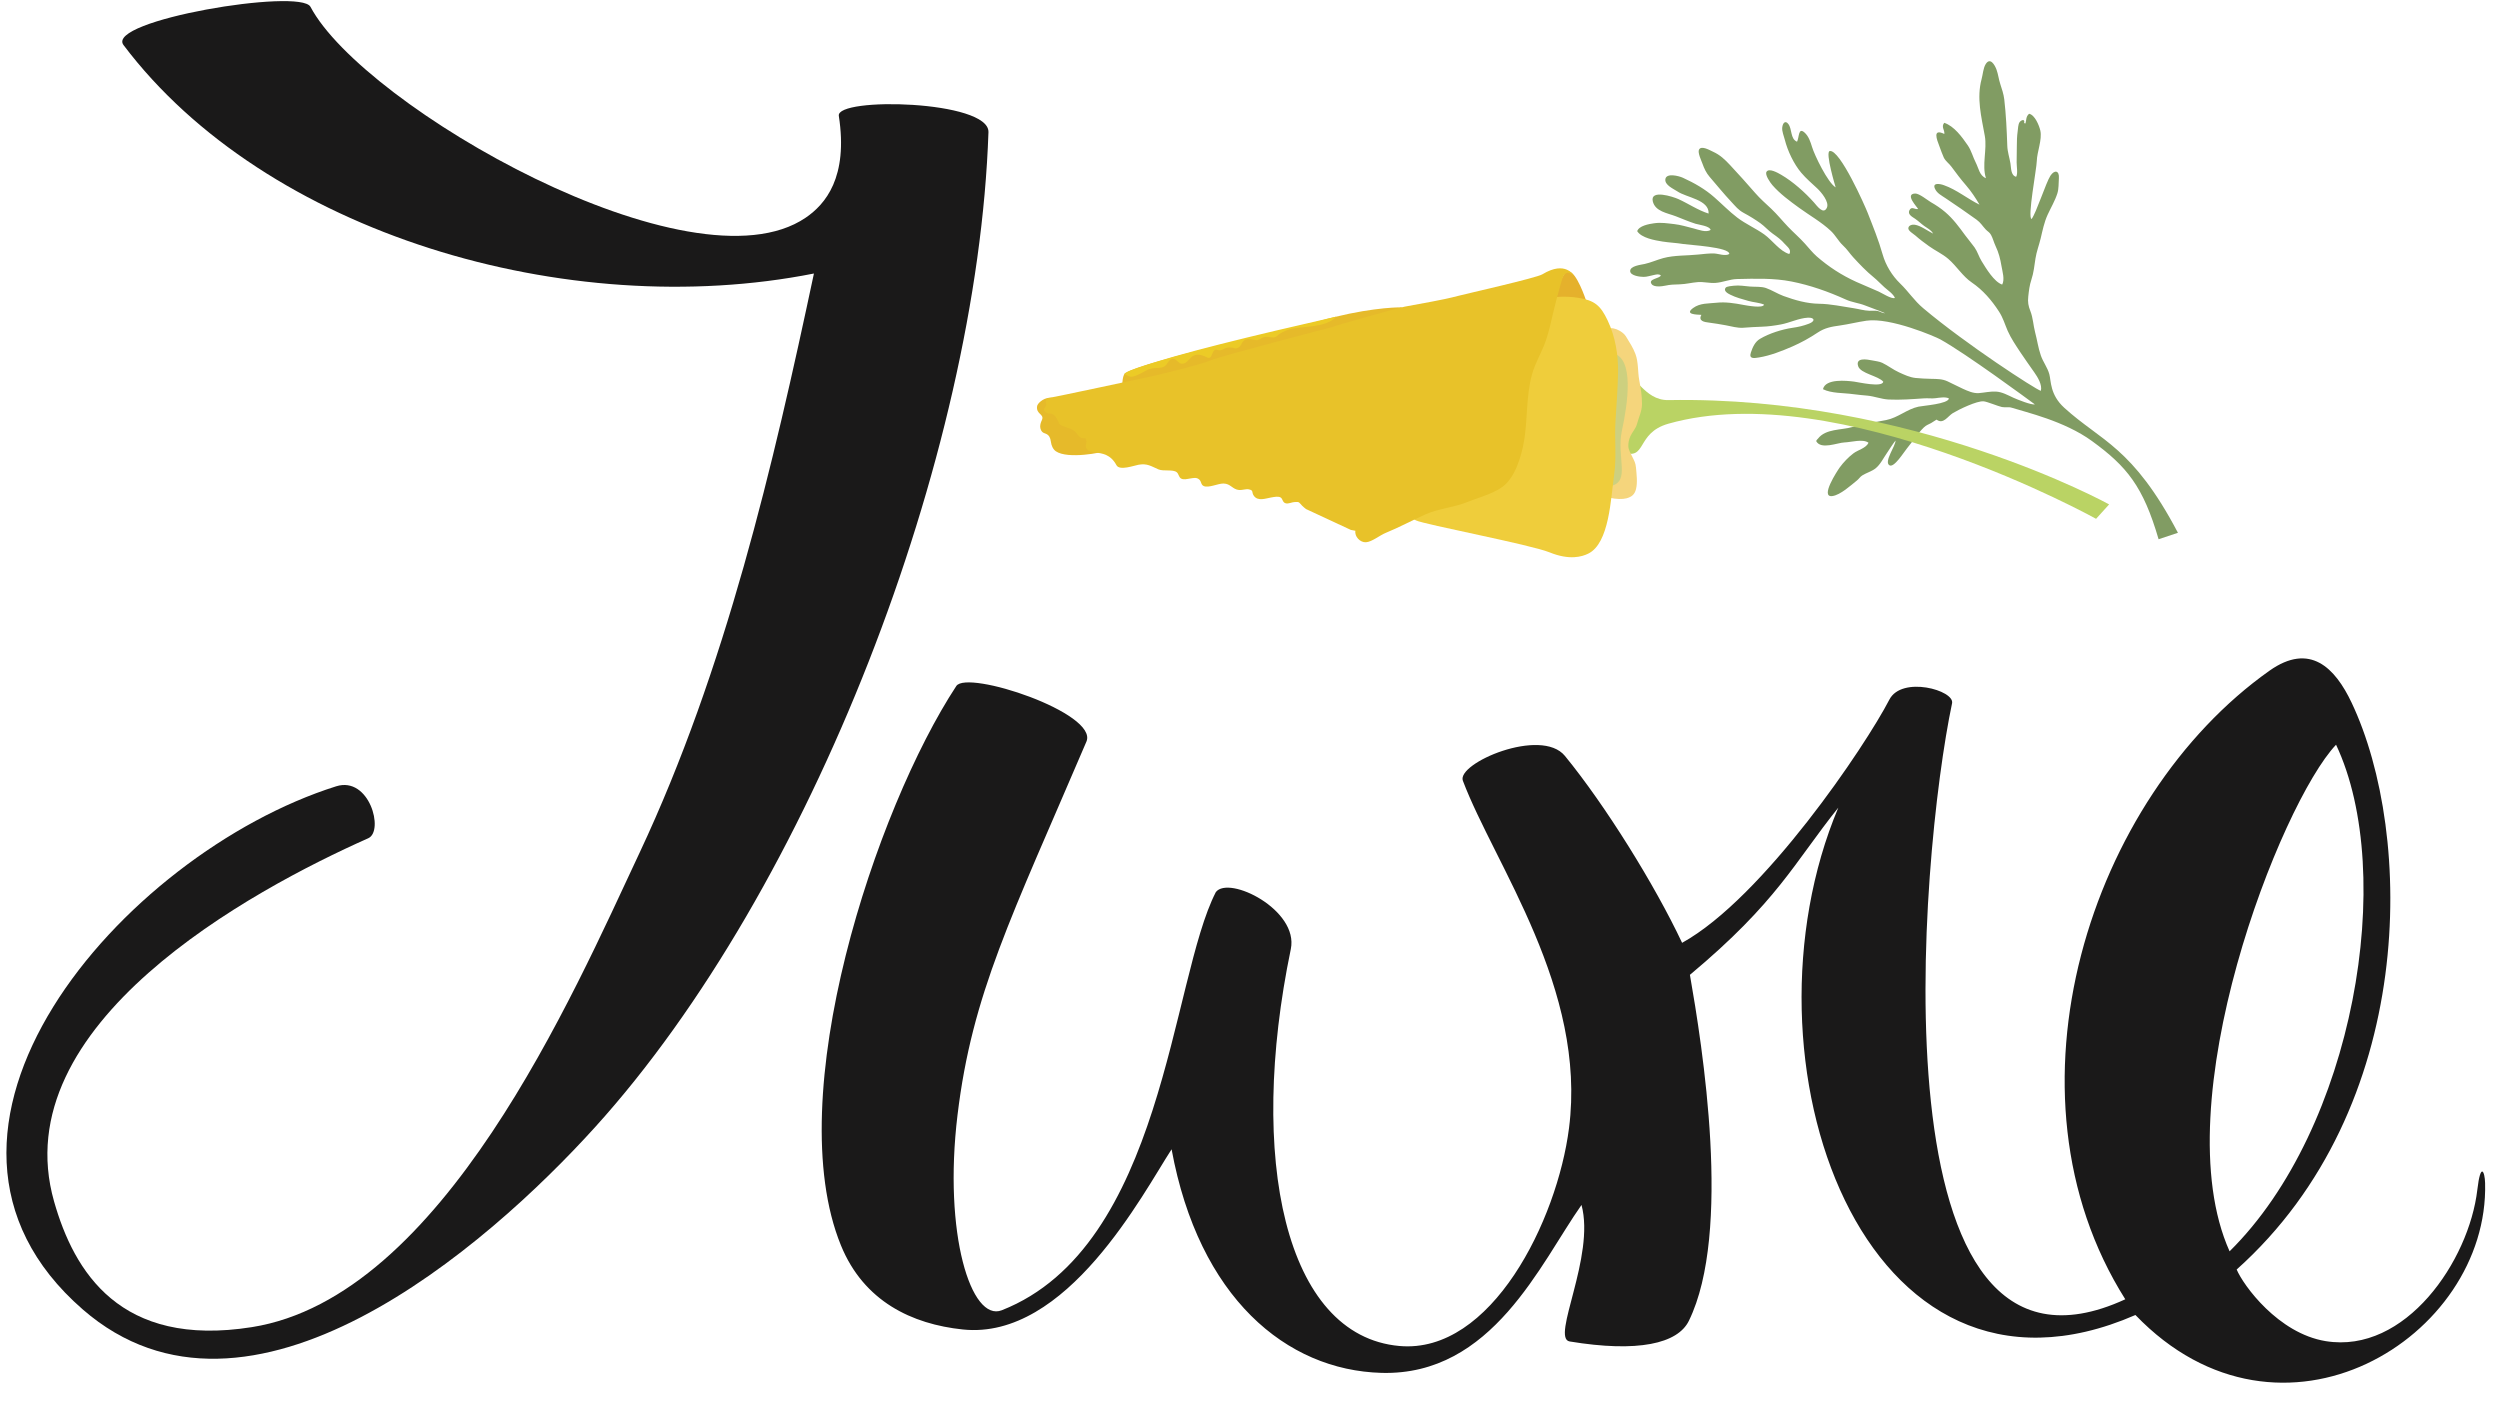
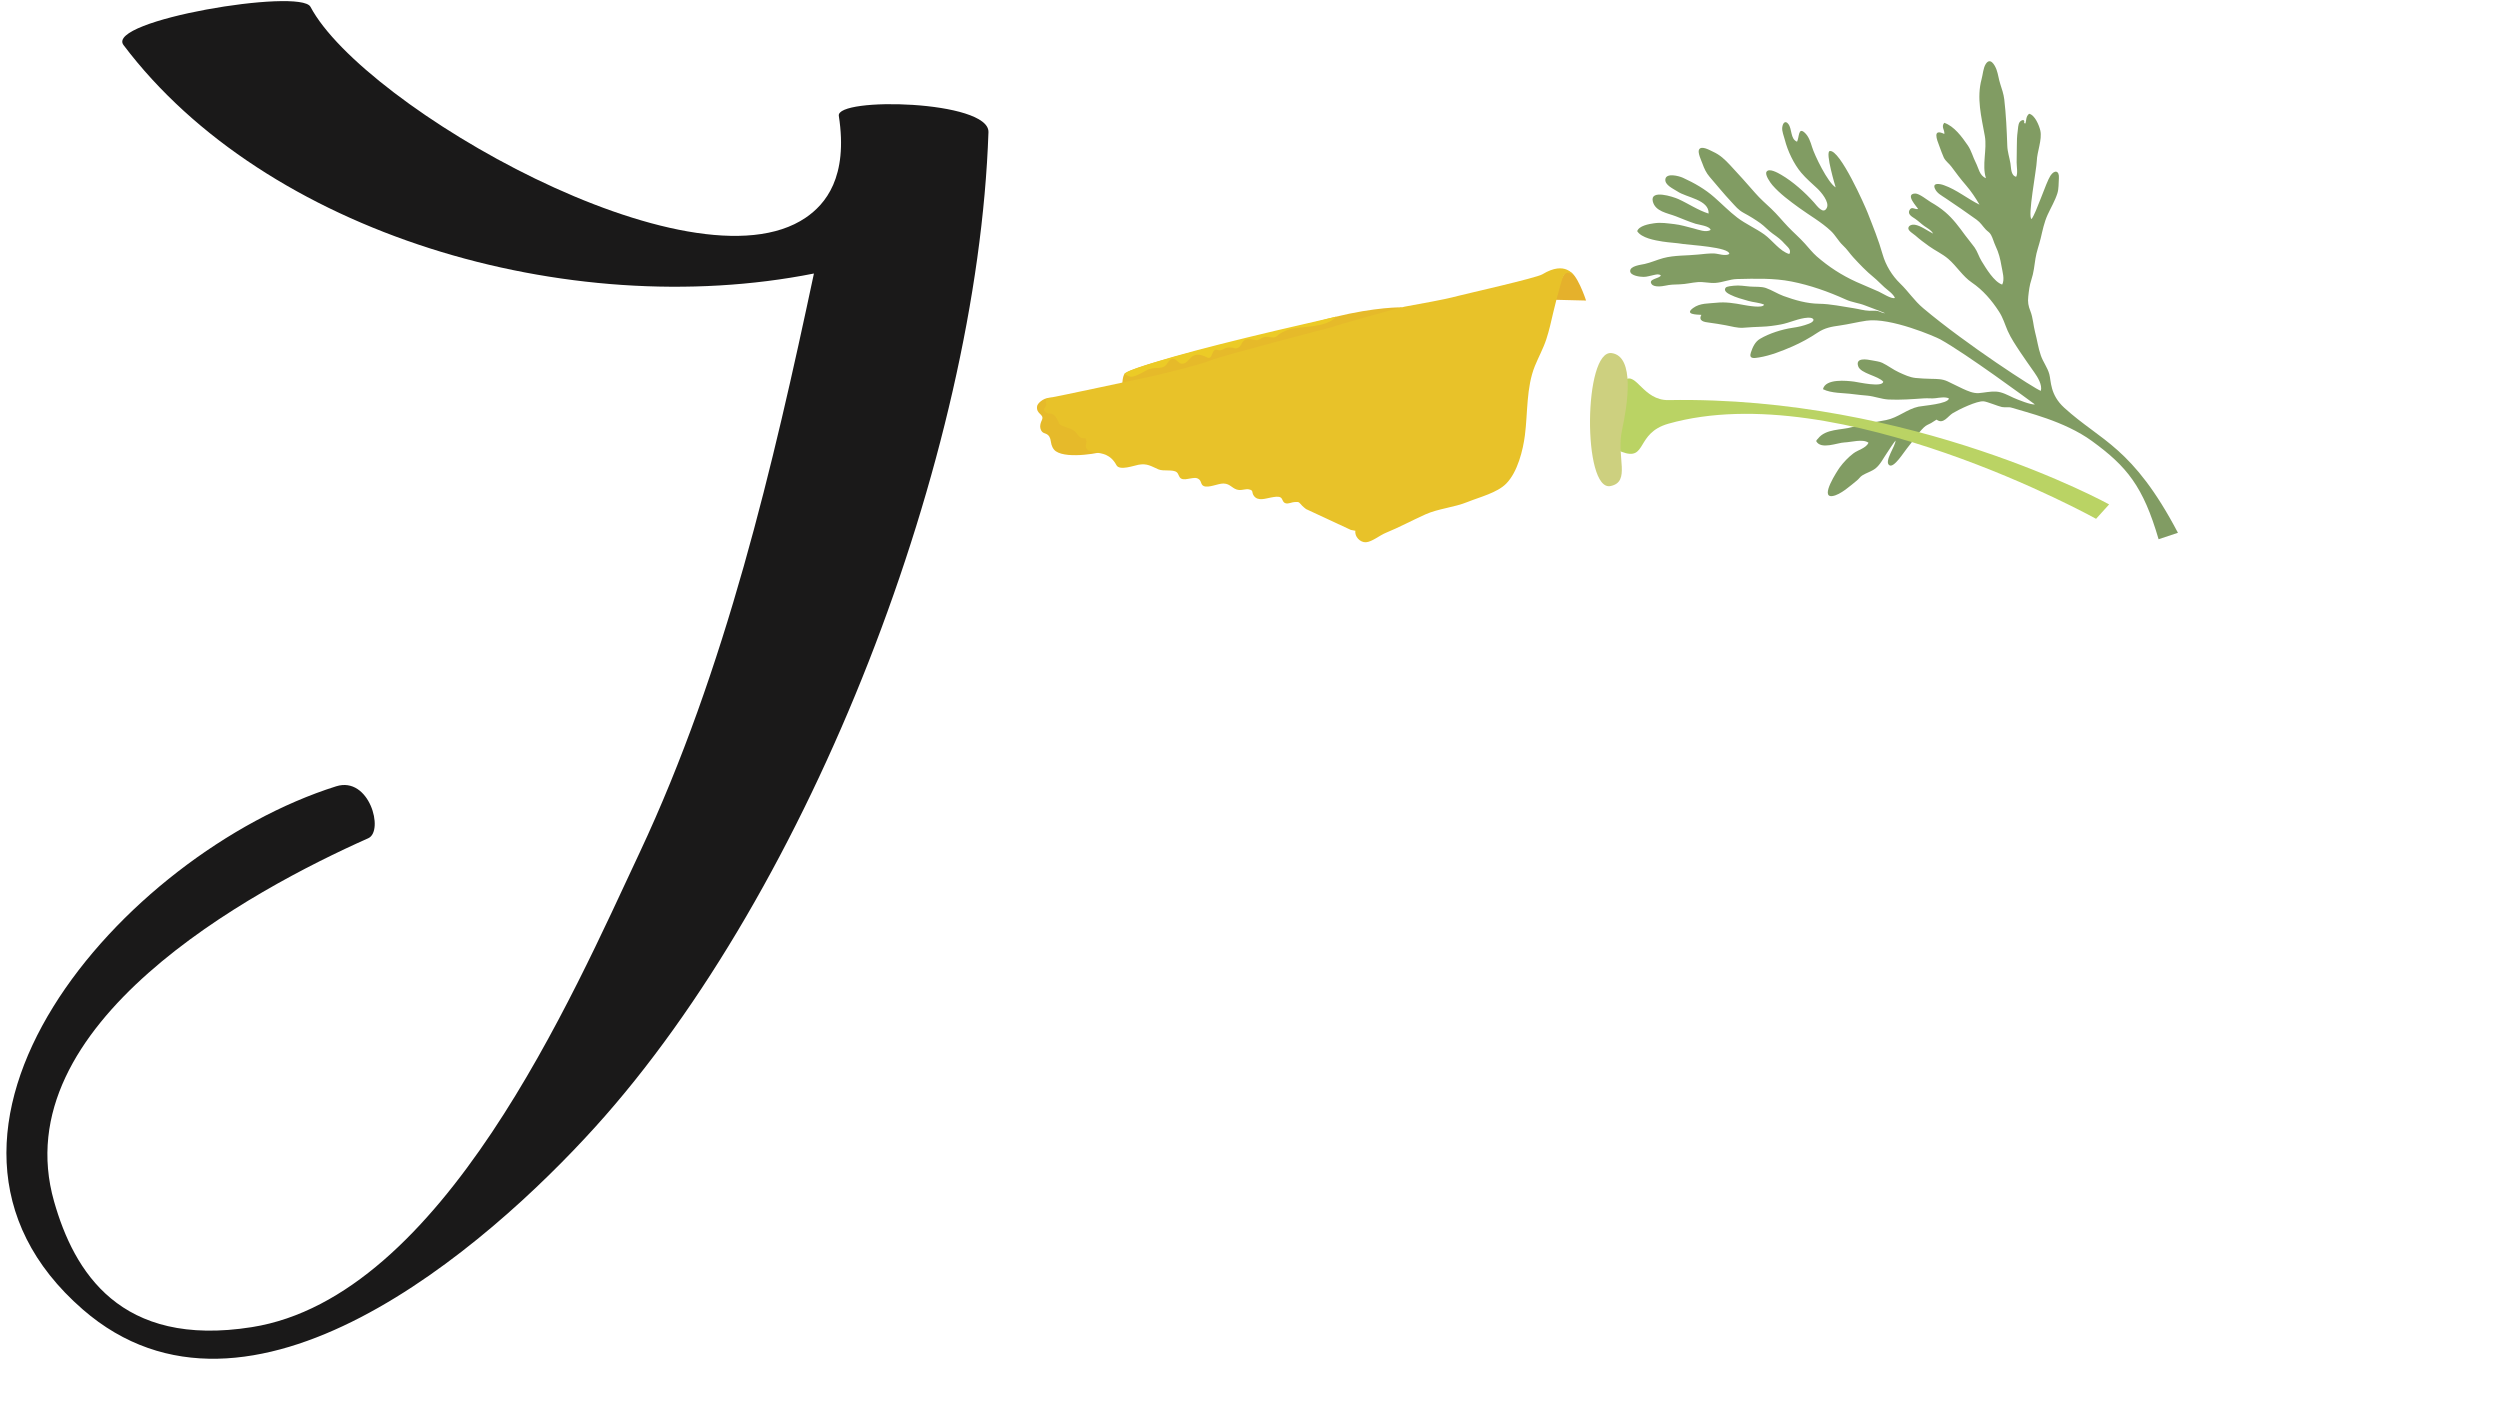
<svg xmlns="http://www.w3.org/2000/svg" width="151px" height="85px" viewBox="0 0 151 85" version="1.1">
  <title>June</title>
  <g id="Page-1" stroke="none" stroke-width="1" fill="none" fill-rule="evenodd">
    <g id="165" transform="translate(-19, -325)">
      <g id="June" transform="translate(19.388, 325.067)">
        <path d="M117.562,24.886 C117.257,25.071 116.991,25.579 116.59,25.284 C116.611,25.244 116.398,25.403 116.249,25.487 C116.078,25.581 115.953,25.611 115.81,25.752 C115.424,26.129 115.137,26.603 114.787,27.023 C114.613,27.229 114.012,28.213 113.731,28.035 C113.386,27.819 114.117,26.857 114.101,26.543 C113.918,26.771 113.752,27.049 113.59,27.284 C113.373,27.596 113.187,27.995 112.884,28.232 C112.654,28.407 112.344,28.493 112.095,28.647 C111.969,28.723 111.891,28.857 111.781,28.945 C111.398,29.252 110.778,29.825 110.291,29.895 C109.508,30.007 110.594,28.357 110.735,28.161 C110.95,27.864 111.273,27.526 111.572,27.306 C111.844,27.105 112.318,27.003 112.471,26.677 C112.138,26.423 111.416,26.644 111.022,26.656 C110.602,26.667 109.599,27.115 109.31,26.578 C109.334,26.495 109.377,26.477 109.418,26.426 C109.882,25.82 110.834,25.918 111.487,25.728 C112.172,25.528 112.844,25.444 113.539,25.304 C114.258,25.16 114.796,24.643 115.489,24.495 C115.785,24.433 117.269,24.333 117.329,24.001 C117.131,23.885 116.739,23.956 116.52,23.984 C116.291,24.015 116.059,23.976 115.824,23.993 C115.117,24.041 114.391,24.099 113.682,24.064 C113.253,24.041 112.833,23.872 112.408,23.83 C112.115,23.802 111.83,23.779 111.538,23.739 C110.964,23.658 110.237,23.701 109.719,23.44 C109.869,22.787 111.151,22.925 111.601,22.983 C111.867,23.018 113.306,23.35 113.363,22.989 C113.063,22.63 111.991,22.501 111.845,22.051 C111.671,21.512 112.372,21.638 112.677,21.699 C112.868,21.739 113.123,21.763 113.299,21.847 C113.641,22.01 113.954,22.26 114.308,22.421 C114.654,22.578 114.957,22.723 115.31,22.762 C115.622,22.795 115.941,22.806 116.262,22.815 C116.612,22.824 116.911,22.814 117.241,22.965 C117.549,23.107 117.84,23.264 118.153,23.407 C118.464,23.549 118.801,23.703 119.142,23.676 C119.49,23.647 119.803,23.569 120.16,23.584 C120.536,23.601 120.88,23.8 121.228,23.959 C121.454,24.061 122.304,24.405 122.517,24.357 C122.101,24.053 118.371,21.298 116.806,20.431 C116.532,20.278 113.795,19.091 112.341,19.304 C111.802,19.383 111.275,19.517 110.741,19.593 C110.239,19.662 109.829,19.733 109.401,20.02 C108.907,20.35 108.404,20.627 107.858,20.866 C107.237,21.135 106.529,21.414 105.857,21.523 C105.564,21.57 105.229,21.633 105.366,21.222 C105.476,20.888 105.622,20.574 105.917,20.399 C106.474,20.067 107.245,19.827 107.872,19.734 C108.222,19.684 108.53,19.616 108.875,19.483 C109.277,19.33 109.213,19.099 108.805,19.121 C108.248,19.153 107.711,19.432 107.172,19.531 C106.807,19.599 106.393,19.656 106.027,19.666 C105.645,19.675 105.269,19.705 104.891,19.73 C104.535,19.751 104.202,19.644 103.849,19.58 C103.519,19.52 103.184,19.463 102.852,19.421 C102.553,19.386 102.169,19.326 102.376,18.951 C102.083,18.931 101.334,18.935 101.879,18.535 C102.298,18.229 102.808,18.271 103.295,18.218 C103.832,18.158 104.389,18.249 104.923,18.351 C105.114,18.386 106.101,18.572 106.162,18.332 C105.89,18.21 105.504,18.194 105.209,18.107 C104.848,18.004 104.451,17.899 104.121,17.732 C103.976,17.661 103.683,17.501 103.845,17.306 C103.914,17.225 104.231,17.202 104.327,17.191 C104.668,17.151 104.993,17.215 105.311,17.24 C105.611,17.266 105.985,17.228 106.275,17.329 C106.639,17.456 106.97,17.676 107.333,17.81 C108.032,18.064 108.743,18.269 109.483,18.28 C110.188,18.289 110.88,18.446 111.578,18.55 C111.887,18.597 112.202,18.694 112.527,18.704 C112.688,18.708 112.889,18.685 113.035,18.719 C113.191,18.757 113.317,18.857 113.476,18.853 C113.07,18.674 112.672,18.546 112.25,18.378 C111.865,18.226 111.489,18.203 111.086,18.019 C110.034,17.543 108.945,17.159 107.819,16.936 C106.745,16.724 105.611,16.763 104.53,16.787 C104.087,16.798 103.67,16.99 103.224,17.021 C102.871,17.046 102.518,16.946 102.164,16.972 C101.798,17 101.441,17.096 101.069,17.107 C100.741,17.115 100.49,17.122 100.195,17.187 C100.001,17.229 99.521,17.295 99.375,17.099 C99.126,16.771 99.864,16.766 99.927,16.567 C99.787,16.464 99.653,16.514 99.502,16.544 C99.286,16.582 99.105,16.658 98.884,16.657 C98.675,16.657 98.095,16.589 98.075,16.317 C98.05,15.99 98.738,15.926 98.952,15.876 C99.331,15.791 99.692,15.626 100.07,15.523 C100.747,15.341 101.508,15.379 102.175,15.308 C102.498,15.275 102.832,15.233 103.156,15.244 C103.405,15.254 103.831,15.423 104.061,15.273 C104.084,14.858 101.651,14.732 101.284,14.672 C100.861,14.601 100.446,14.589 100.026,14.522 C99.564,14.448 98.758,14.309 98.499,13.896 C98.604,13.57 99.211,13.462 99.509,13.42 C99.956,13.355 100.314,13.424 100.734,13.468 C101.121,13.511 101.507,13.631 101.911,13.732 C102.177,13.799 102.675,14.001 102.933,13.817 C102.882,13.583 102.217,13.508 102.023,13.448 C101.626,13.324 101.232,13.151 100.836,12.998 C100.32,12.798 99.581,12.71 99.439,12.087 C99.275,11.363 100.651,11.808 100.987,11.958 C101.591,12.232 102.179,12.637 102.812,12.833 C102.857,11.994 101.464,11.865 100.923,11.492 C100.704,11.344 100.14,11.111 100.201,10.748 C100.265,10.368 101.003,10.554 101.259,10.67 C101.949,10.987 102.592,11.349 103.163,11.854 C103.618,12.254 104.059,12.706 104.539,13.073 C105.047,13.462 105.659,13.725 106.176,14.094 C106.653,14.435 107.113,15.112 107.687,15.277 C107.841,15.013 107.547,14.824 107.413,14.668 C107.198,14.416 106.969,14.247 106.675,14.04 C106.399,13.843 106.208,13.609 105.936,13.413 C105.631,13.196 105.298,12.988 104.934,12.794 C104.599,12.612 104.444,12.4 104.191,12.132 C103.727,11.638 103.319,11.131 102.871,10.612 C102.671,10.382 102.543,10.107 102.441,9.82 C102.379,9.646 102.139,9.15 102.232,8.972 C102.371,8.7 102.884,9.008 103.079,9.097 C103.508,9.292 103.791,9.565 104.109,9.904 C104.64,10.469 105.116,11.008 105.634,11.599 C105.929,11.938 106.263,12.229 106.598,12.544 C106.966,12.893 107.258,13.261 107.605,13.625 C107.933,13.97 108.307,14.289 108.619,14.638 C108.849,14.895 109.104,15.21 109.347,15.423 C110.061,16.041 110.821,16.544 111.733,16.959 C112.182,17.163 112.636,17.341 113.083,17.544 C113.279,17.632 113.887,18.023 114.064,17.927 C113.973,17.695 113.628,17.455 113.434,17.286 C113.209,17.089 113.011,16.866 112.777,16.676 C112.332,16.315 111.927,15.887 111.54,15.466 C111.325,15.229 111.175,14.985 110.938,14.768 C110.644,14.495 110.485,14.152 110.195,13.881 C109.628,13.346 108.907,12.943 108.275,12.482 C107.724,12.082 107.11,11.632 106.665,11.116 C106.538,10.968 106.196,10.489 106.31,10.308 C106.462,10.065 106.999,10.376 107.192,10.487 C107.905,10.902 108.629,11.549 109.179,12.165 C109.358,12.367 109.747,12.923 109.955,12.481 C110.116,12.138 109.619,11.546 109.379,11.319 C109.046,11.004 108.709,10.725 108.409,10.369 C107.961,9.844 107.58,9.034 107.417,8.381 C107.361,8.151 107.232,7.869 107.259,7.632 C107.292,7.349 107.451,7.189 107.629,7.425 C107.866,7.737 107.738,8.319 108.153,8.493 C108.291,8.232 108.22,7.595 108.608,7.94 C108.858,8.163 108.967,8.51 109.059,8.808 C109.206,9.299 110.01,10.97 110.486,11.251 C110.486,11.251 109.835,9.11 110.129,9.056 C110.746,8.941 112.271,12.404 112.417,12.781 C112.746,13.623 113.077,14.429 113.326,15.31 C113.51,15.955 113.896,16.587 114.379,17.054 C114.893,17.55 115.221,18.083 115.771,18.546 C118.349,20.722 122.582,23.464 122.879,23.54 C122.976,23.179 122.687,22.713 122.486,22.427 C122.2,22.017 121.906,21.61 121.628,21.19 C121.363,20.788 121.073,20.36 120.876,19.916 C120.693,19.493 120.6,19.132 120.346,18.743 C119.909,18.069 119.378,17.449 118.709,16.996 C118.16,16.625 117.791,16.004 117.29,15.572 C116.933,15.263 116.499,15.074 116.118,14.797 C115.813,14.577 115.587,14.412 115.299,14.158 C115.189,14.061 114.871,13.883 114.875,13.723 C114.882,13.53 115.127,13.485 115.268,13.507 C115.621,13.562 116.05,13.885 116.372,14.044 C116.252,13.822 116.034,13.724 115.842,13.587 C115.642,13.443 115.488,13.288 115.291,13.151 C115.128,13.037 114.815,12.891 114.94,12.635 C115.073,12.365 115.264,12.605 115.467,12.557 C115.418,12.446 114.634,11.649 115.286,11.622 C115.532,11.612 116.033,12.025 116.235,12.144 C116.541,12.319 116.826,12.508 117.1,12.74 C117.581,13.149 117.939,13.64 118.307,14.143 C118.491,14.395 118.692,14.621 118.872,14.873 C119.055,15.131 119.135,15.439 119.299,15.703 C119.564,16.132 120.051,16.957 120.544,17.122 C120.712,16.817 120.554,16.317 120.502,16.003 C120.43,15.573 120.339,15.201 120.146,14.798 C120.044,14.581 119.979,14.318 119.87,14.122 C119.783,13.96 119.673,13.922 119.556,13.799 C119.357,13.589 119.251,13.386 118.995,13.2 C118.401,12.767 117.728,12.315 117.146,11.92 C116.87,11.732 116.614,11.613 116.486,11.337 C116.307,10.955 116.765,11.024 117.022,11.118 C117.787,11.385 118.45,11.941 119.175,12.296 C118.95,11.909 118.671,11.485 118.368,11.136 C118.034,10.752 117.769,10.395 117.474,9.996 C117.338,9.808 117.124,9.671 117.016,9.448 C116.917,9.237 116.844,9.007 116.756,8.778 C116.59,8.348 116.322,7.674 117.05,8.025 C117.078,7.763 116.844,7.614 117.042,7.35 C117.641,7.55 118.113,8.199 118.463,8.709 C118.686,9.032 118.777,9.425 118.948,9.754 C119.122,10.088 119.171,10.545 119.564,10.695 C119.307,9.91 119.642,8.96 119.495,8.145 C119.285,6.982 118.99,5.857 119.302,4.704 C119.377,4.428 119.398,4.042 119.55,3.802 C119.82,3.376 120.094,3.847 120.202,4.14 C120.303,4.419 120.333,4.717 120.429,5.009 C120.525,5.304 120.633,5.622 120.67,5.937 C120.777,6.853 120.82,7.809 120.852,8.734 C120.864,9.11 120.983,9.442 121.043,9.804 C121.089,10.076 121.056,10.524 121.385,10.612 C121.503,10.437 121.415,9.972 121.417,9.741 C121.422,9.409 121.43,9.085 121.429,8.75 C121.429,8.457 121.437,8.154 121.479,7.866 C121.502,7.706 121.503,7.456 121.591,7.318 C121.676,7.188 121.939,7.082 121.869,7.359 C121.891,7.382 121.917,7.391 121.95,7.388 C122.014,7.165 121.971,6.972 122.171,6.804 C122.52,6.877 122.778,7.513 122.848,7.82 C122.969,8.362 122.646,9.119 122.635,9.652 C122.626,10.126 122.058,13.09 122.32,13.161 C122.602,12.794 123.19,10.957 123.456,10.549 C123.714,10.16 124.004,10.242 123.969,10.695 C123.945,11.015 123.967,11.327 123.877,11.613 C123.739,12.051 123.48,12.487 123.289,12.903 C123.081,13.36 122.981,13.856 122.871,14.323 C122.775,14.728 122.616,15.138 122.555,15.542 C122.491,15.958 122.448,16.411 122.304,16.838 C122.196,17.159 122.157,17.5 122.12,17.836 C122.08,18.182 122.123,18.412 122.249,18.729 C122.409,19.136 122.422,19.58 122.532,20 C122.656,20.462 122.72,20.956 122.881,21.412 C123.019,21.805 123.279,22.129 123.39,22.53 C123.504,22.943 123.423,23.768 124.29,24.559 C126.506,26.582 128.424,26.908 131.159,32.114 L129.991,32.503 C129.057,29.301 128.075,28.108 125.963,26.569 C124.294,25.355 121.968,24.83 121.123,24.56 C120.934,24.497 120.726,24.558 120.524,24.517 C120.31,24.474 119.641,24.194 119.428,24.173 C119.026,24.132 117.93,24.663 117.562,24.886" id="Fill-3" fill="#819C63" />
        <path d="M18.364,0.344 C21.544,6.355 41.402,17.763 48.276,13.081 C49.465,12.271 50.85,10.647 50.277,6.931 C50.1,5.778 59.379,5.989 59.315,7.917 C58.649,27.494 48.598,53.603 35.559,68.009 C29.006,75.251 14.637,87.748 4.607,79.02 C-7.646,68.357 6.999,51.502 19.913,47.427 C21.924,46.792 22.826,50.131 21.853,50.564 C14.799,53.7 -0.167,61.799 2.878,72.502 C4.08,76.725 6.85,81.358 14.824,80.092 C26.331,78.267 34.181,60.095 38.249,51.426 C43.442,40.36 46.313,28.038 48.773,16.453 C33.892,19.408 15.649,14.031 7.072,2.654 C5.95,1.165 17.758,-0.803 18.364,0.344" id="Fill-4" fill="#1A1919" />
-         <path d="M134.279,75.513 C141.8,68.091 144.398,52.729 140.71,44.914 C137.365,48.446 130.259,66.558 134.279,75.513 Z M70.376,69.35 C68.664,71.98 64.051,80.897 57.761,80.233 C54.707,79.912 51.789,78.548 50.404,75.152 C46.732,66.149 52.515,48.765 57.373,41.368 C58.027,40.373 65.968,43 65.232,44.726 C60.677,55.383 58.33,59.949 57.445,67.287 C56.58,74.459 58.27,79.803 60.121,79.072 C69.899,75.221 70.321,59.107 73.049,53.815 C73.835,52.786 78.069,54.891 77.577,57.258 C74.962,69.854 77.204,80.614 84.14,81.231 C89.691,81.726 93.667,73.647 94.38,68.074 C95.46,59.655 89.89,52.162 87.97,47.091 C87.571,46.039 92.695,43.831 94.134,45.591 C96.571,48.569 99.559,53.37 101.211,56.88 C106.118,54.165 112.287,44.984 113.73,42.19 C114.482,40.734 117.682,41.629 117.517,42.41 C115.583,51.565 112.561,85.501 127.979,78.41 C120.087,65.91 125.856,48.107 136.689,40.443 C139.135,38.714 140.653,40.271 141.648,42.372 C145.427,50.342 145.613,66.85 134.707,76.612 C135.107,77.565 137.214,80.469 140.08,80.937 C144.904,81.724 148.742,76.091 149.243,71.791 C149.441,70.101 149.694,70.69 149.712,71.39 C149.965,80.711 137.401,88.521 128.592,79.359 C112.103,86.536 104.254,63.892 110.646,48.714 C107.967,52.06 106.976,54.39 101.683,58.813 C102.427,63.071 104.243,74.353 101.619,79.712 C100.945,81.09 98.539,81.639 94.419,80.957 C93.27,80.769 95.975,75.836 95.135,72.712 C92.659,76.219 89.756,83.039 83.054,82.855 C77.3,82.696 72.025,78.307 70.376,69.35 L70.376,69.35 Z" id="Fill-5" fill="#1A1919" />
        <path d="M97.759,22.886 C96.89,23.533 96.541,26.836 97.556,27.222 C99.123,27.817 98.373,26.093 100.386,25.524 C110.66,22.623 126.215,31.27 126.215,31.27 L127.003,30.399 C127.003,30.399 115.129,23.829 100.386,24.099 C98.862,24.126 98.443,22.377 97.759,22.886" id="Fill-13" fill="#BAD364" />
-         <path d="M97.85,30.032 C98.172,29.946 98.349,29.794 98.428,29.471 C98.527,29.066 98.46,28.572 98.424,28.162 C98.399,27.885 98.314,27.752 98.198,27.513 C98.102,27.314 97.975,27.11 97.964,26.889 C97.954,26.68 98.004,26.466 98.09,26.275 C98.205,26.023 98.415,25.815 98.484,25.548 C98.593,25.131 98.784,24.782 98.789,24.34 C98.794,23.837 98.708,23.365 98.621,22.887 C98.526,22.366 98.58,21.822 98.393,21.315 C98.254,20.939 98.032,20.602 97.808,20.235 C97.626,19.94 96.916,19.552 96.621,19.883 C96.461,20.065 96.357,20.32 96.292,20.549 C96.14,21.088 96.01,21.577 96.003,22.14 C95.998,22.515 95.917,22.899 95.844,23.27 C95.783,23.586 95.761,23.908 95.708,24.228 C95.633,24.659 95.605,25.082 95.588,25.518 C95.575,25.869 95.529,26.221 95.563,26.569 C95.618,27.147 95.669,27.727 95.717,28.306 C95.75,28.681 95.788,29.098 95.957,29.437 C96.242,30.016 97.39,30.154 97.85,30.032" id="Fill-14" fill="#F5D57C" />
        <path d="M96.891,29.29 C98.129,29.029 97.226,27.541 97.58,25.919 C97.922,24.347 98.366,21.467 96.965,21.261 C95.252,21.006 95.193,29.644 96.891,29.29" id="Fill-15" fill="#CDD07F" />
        <path d="M93.517,18.039 C93.517,18.039 93.891,16.347 94.326,16.322 C94.83,16.295 95.411,18.086 95.411,18.086 L93.517,18.039" id="Fill-16" fill="#E5B12C" />
-         <path d="M93.209,33.297 C92.062,32.827 85.632,31.612 85.137,31.365 C84.74,31.164 84.45,30.976 84.079,30.663 C83.916,30.524 83.778,30.306 83.605,30.172 C83.415,30.028 83.156,29.972 82.984,29.781 C82.369,29.093 82.149,27.829 81.988,26.986 C81.85,26.261 81.898,25.528 82.146,24.843 C82.437,24.035 82.761,23.504 83.292,22.814 C83.591,22.419 83.957,22.069 84.394,21.826 C85.073,21.454 85.665,21.006 86.32,20.604 C87.695,19.763 88.987,18.842 90.584,18.448 C91.962,18.107 93.501,17.697 94.915,17.917 C95.927,18.073 96.284,18.381 96.715,19.29 C97.181,20.274 97.365,21.376 97.342,22.474 C97.323,23.419 97.25,24.399 97.19,25.333 C97.118,26.425 97.263,27.522 97.106,28.608 C96.902,30.032 96.82,32.749 95.542,33.372 C95.172,33.555 94.419,33.789 93.209,33.297" id="Fill-17" fill="#EFCD3B" />
        <path d="M66.327,27.171 C66.264,27.255 64.109,27.69 63.384,27.189 C63.209,27.066 63.113,26.832 63.09,26.637 C63.019,26.052 62.702,26.172 62.563,26.018 C62.311,25.738 62.517,25.371 62.551,25.285 C62.691,24.93 62.175,24.962 62.254,24.46 C62.279,24.302 62.607,23.991 62.962,23.963 C64.513,23.847 66.327,27.171 66.327,27.171" id="Fill-18" fill="#E6BA2A" />
        <path d="M67.398,23.462 C68.078,23.902 84.622,18.96 84.273,18.497 C83.834,18.49 81.946,18.563 79.22,19.347 C78.56,19.538 68.626,21.757 67.577,22.47 C67.358,22.62 67.398,23.462 67.398,23.462" id="Fill-19" fill="#E6BA2A" />
        <path d="M92.769,16.502 C92.41,16.722 88.128,17.686 87.698,17.801 C86.651,18.078 85.556,18.239 84.47,18.452 C84.04,18.537 80.345,19.571 79.998,19.71 C79.998,19.71 73.505,21.389 72.754,21.692 C72.016,21.989 69.664,22.559 69.254,22.645 C68.865,22.726 63.302,23.925 63.041,23.95 C62.733,23.982 62.772,24.162 62.802,24.325 C62.842,24.537 62.527,24.624 62.749,24.817 C62.946,24.991 63.145,24.822 63.342,25.073 C63.427,25.182 63.561,25.417 63.592,25.543 C63.864,25.759 64.222,25.737 64.524,25.98 C64.651,26.083 64.729,26.275 64.879,26.356 C65.118,26.487 65.195,26.263 65.23,26.591 C65.249,26.756 65.12,26.874 65.262,27.059 C65.38,27.214 65.583,27.232 65.77,27.26 C66.164,27.318 66.687,27.36 67.046,28.031 C67.232,28.38 68.116,28.05 68.377,28.004 C68.907,27.91 69.137,28.091 69.58,28.283 C69.887,28.415 70.457,28.268 70.686,28.456 C70.812,28.558 70.802,28.747 70.946,28.834 C71.101,28.928 71.32,28.86 71.483,28.837 C71.701,28.807 71.883,28.746 72.053,28.902 C72.184,29.024 72.14,29.213 72.32,29.292 C72.612,29.421 73.186,29.131 73.514,29.138 C73.945,29.145 74.051,29.492 74.452,29.53 C74.635,29.548 74.866,29.452 75.047,29.491 C75.351,29.557 75.188,29.655 75.343,29.878 C75.586,30.222 76.041,30.043 76.377,29.983 C76.57,29.95 76.822,29.894 76.96,29.979 C77.103,30.067 77.065,30.284 77.279,30.335 C77.432,30.373 77.64,30.267 77.794,30.257 C78.129,30.228 78.068,30.289 78.258,30.475 C78.337,30.553 78.417,30.621 78.5,30.682 L81.204,31.94 L81.478,31.992 C81.416,32.336 81.765,32.708 82.116,32.685 C82.481,32.662 82.953,32.262 83.311,32.118 C84.127,31.784 84.878,31.376 85.703,31.004 C86.493,30.649 87.429,30.587 88.258,30.25 C88.993,29.953 90.041,29.699 90.588,29.142 C91.28,28.438 91.602,27.113 91.716,26.225 C91.892,24.873 91.795,23.338 92.318,22.042 C92.536,21.503 92.826,20.986 93.011,20.418 C93.181,19.901 93.303,19.35 93.434,18.782 C93.557,18.251 93.697,17.732 93.847,17.204 C93.995,16.682 94.103,16.11 94.67,16.591 C94.67,16.591 94.192,15.639 92.769,16.502" id="Fill-20" fill="#E8C229" />
        <path d="M77.422,19.847 C77.197,19.927 76.91,20.058 76.733,20.233 C76.509,20.456 76.113,20.115 75.743,20.398 C75.404,20.656 74.95,20.148 74.627,20.64 C74.529,20.913 74.31,21.049 74.074,20.935 C73.518,20.835 73.492,21.19 73.137,21.067 C72.777,20.947 72.87,21.661 72.554,21.536 C71.439,20.961 71.52,21.96 70.966,21.899 C70.731,21.873 70.499,21.255 70.109,21.888 C69.839,22.328 69.351,22.024 68.856,22.303 C67.81,22.893 67.915,22.666 67.522,22.532 C67.545,22.448 67.907,22.293 68.144,22.214 C70.725,21.296 75.341,20.193 80.318,19.058 C79.683,19.791 78.086,19.606 77.422,19.847" id="Fill-21" fill="#ECCB26" />
      </g>
    </g>
  </g>
</svg>